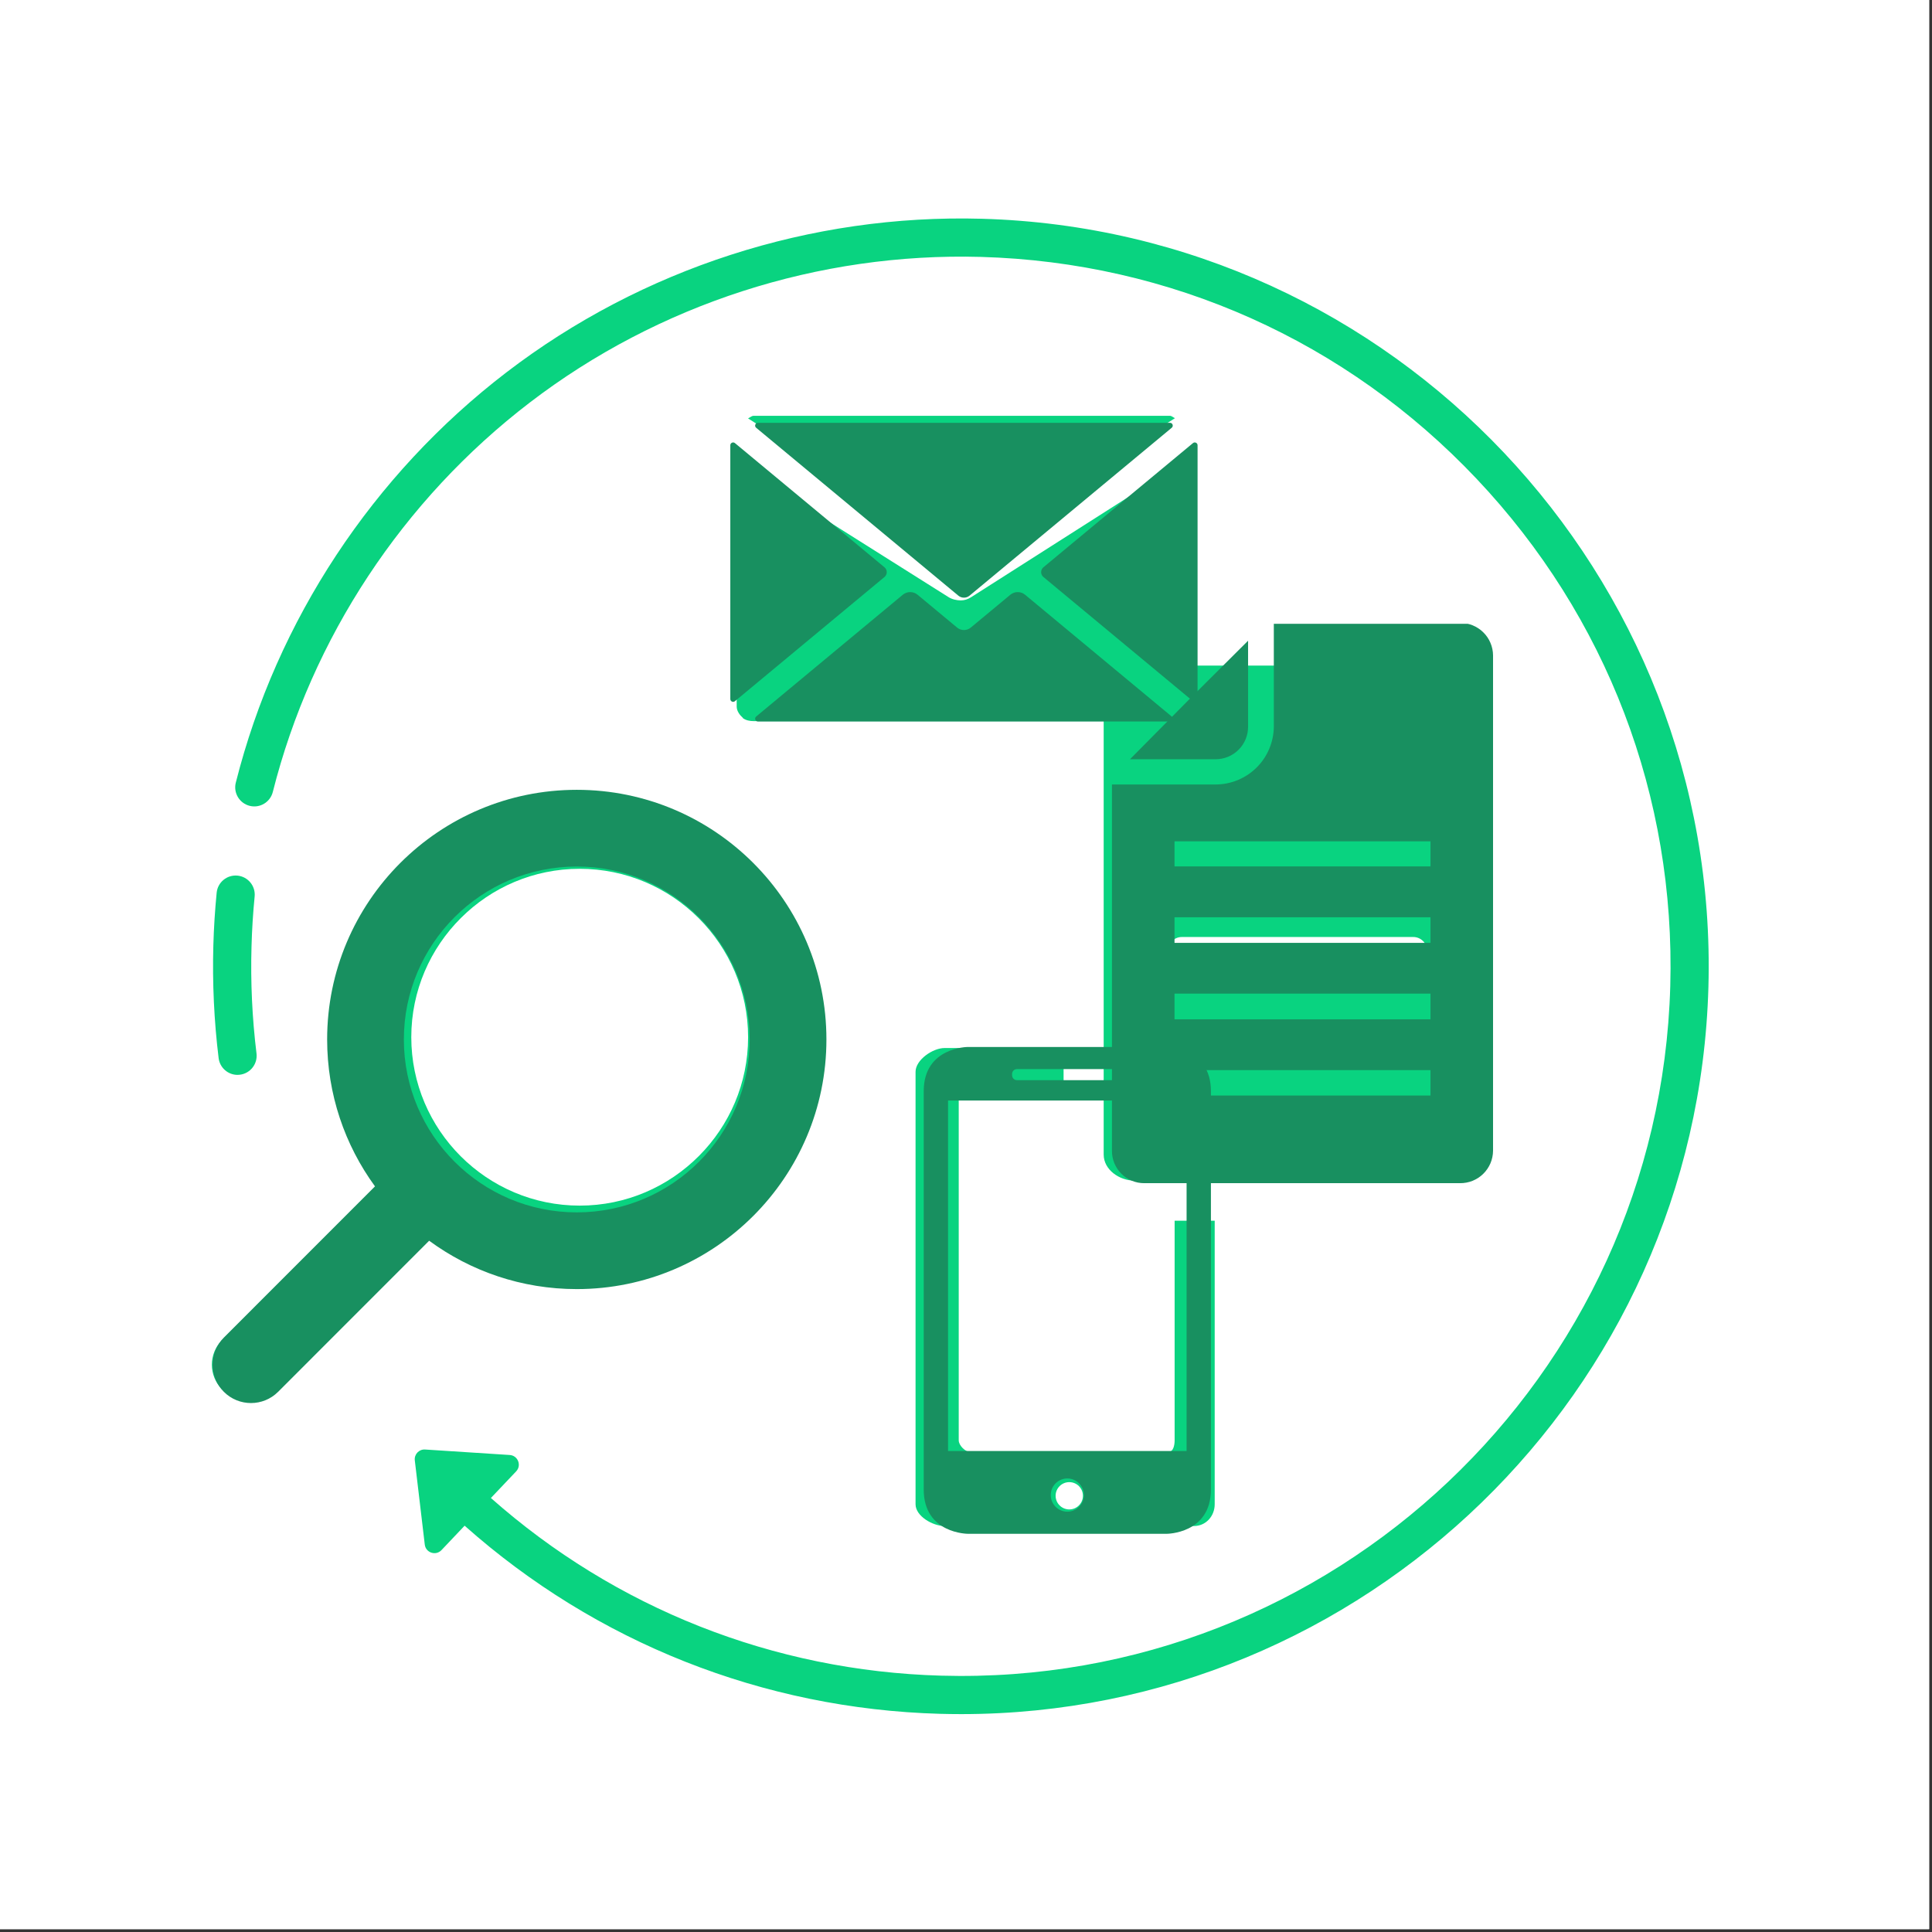
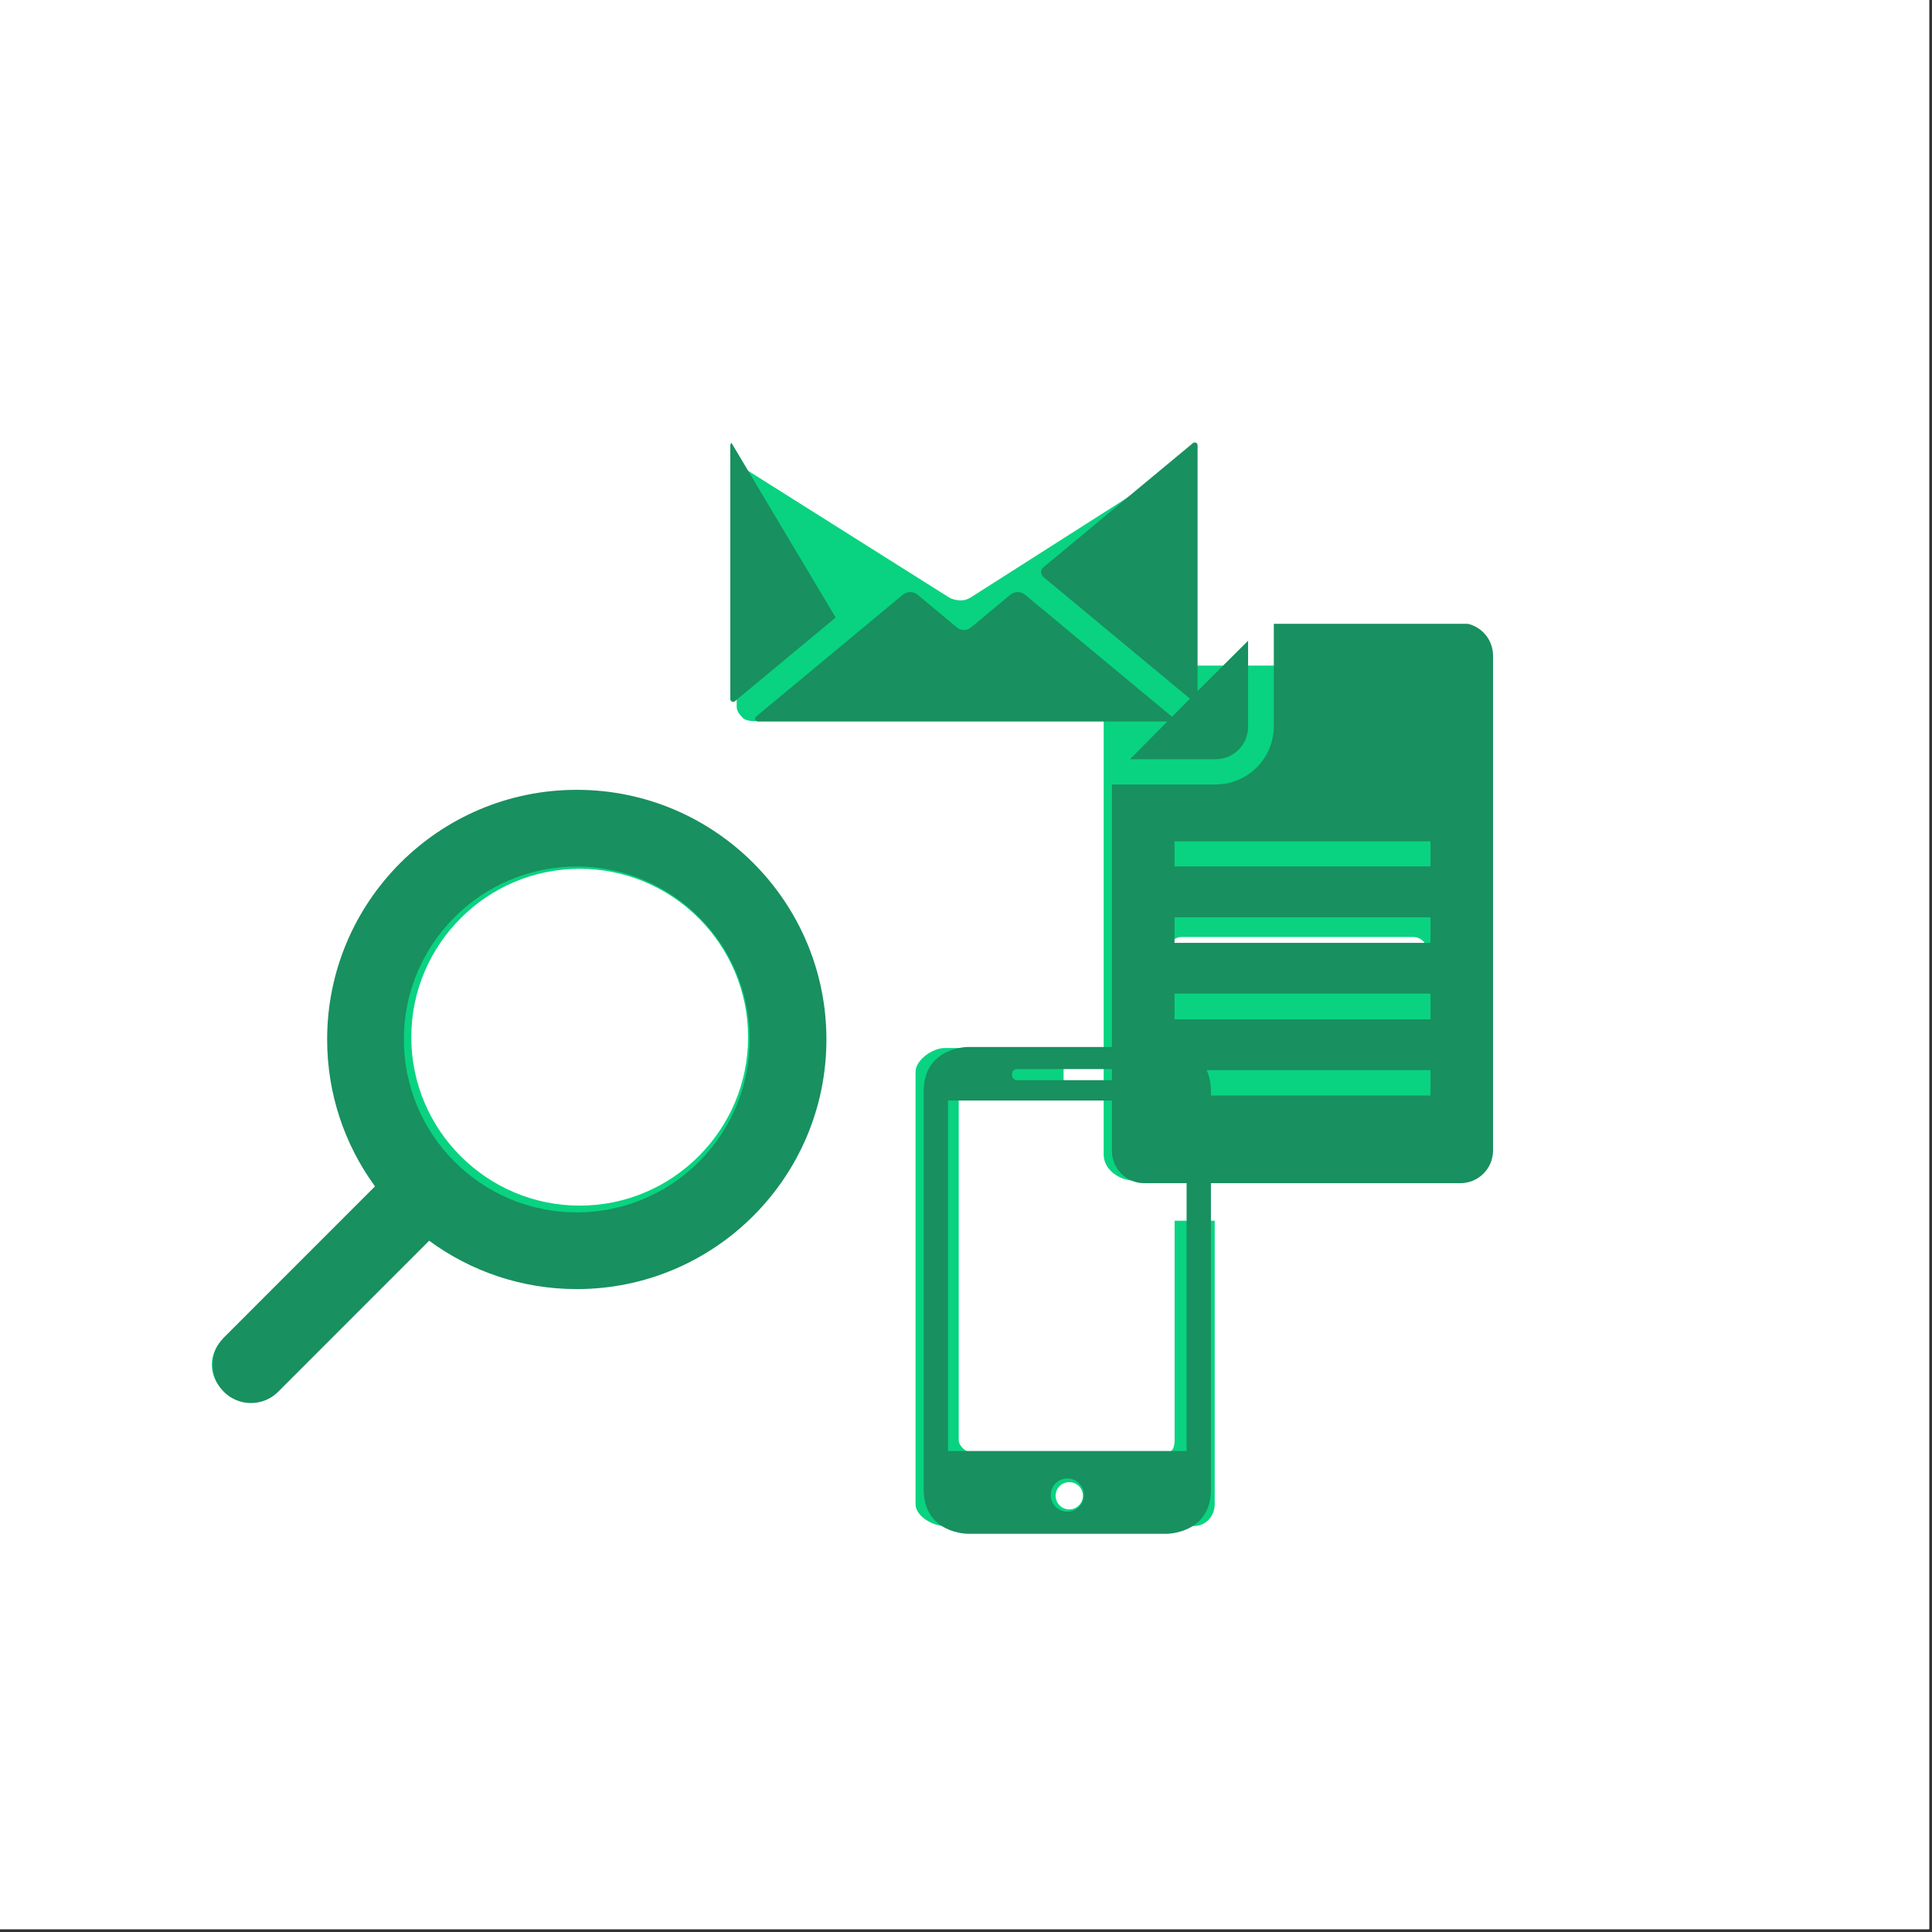
<svg xmlns="http://www.w3.org/2000/svg" width="450" zoomAndPan="magnify" viewBox="0 0 337.5 337.5" height="450" preserveAspectRatio="xMidYMid meet" version="1.2">
  <rect x="0" y="0" width="337.5" height="337.5" fill="#333333" stroke="none" />
  <defs>
    <clipPath id="211a253db8">
      <path d="M 41 38 L 299 38 L 299 299.516 L 41 299.516 Z M 41 38 " />
    </clipPath>
    <clipPath id="5d67934100">
      <path d="M 37 137.934 L 144.367 137.934 L 144.367 245.773 L 37 245.773 Z M 37 137.934 " />
    </clipPath>
    <clipPath id="17c38fea0f">
      <path d="M 131 103 L 205 103 L 205 126.199 L 131 126.199 Z M 131 103 " />
    </clipPath>
    <clipPath id="a43d6d46bd">
-       <path d="M 127.566 77 L 155 77 L 155 123 L 127.566 123 Z M 127.566 77 " />
+       <path d="M 127.566 77 L 155 123 L 127.566 123 Z M 127.566 77 " />
    </clipPath>
    <clipPath id="4836e6c178">
-       <path d="M 131 73.777 L 205 73.777 L 205 105 L 131 105 Z M 131 73.777 " />
-     </clipPath>
+       </clipPath>
    <clipPath id="0883680ed4">
      <path d="M 181 77 L 209.195 77 L 209.195 123 L 181 123 Z M 181 77 " />
    </clipPath>
    <clipPath id="36de852eac">
      <path d="M 194 108.969 L 261 108.969 L 261 207 L 194 207 Z M 194 108.969 " />
    </clipPath>
    <clipPath id="f1b8f1355c">
      <path d="M 161.359 182.895 L 211.535 182.895 L 211.535 268 L 161.359 268 Z M 161.359 182.895 " />
    </clipPath>
  </defs>
  <g id="ea8af35773">
    <path style=" stroke:none;fill-rule:nonzero;fill:#ffffff;fill-opacity:1;" d="M 0 0 L 337 0 L 337 337 L 0 337 Z M 0 0 " />
    <path style=" stroke:none;fill-rule:nonzero;fill:#ffffff;fill-opacity:1;" d="M 0 0 L 337 0 L 337 337 L 0 337 Z M 0 0 " />
    <path style=" stroke:none;fill-rule:nonzero;fill:#09d380;fill-opacity:1;" d="M 75.934 214.105 C 82.941 219.523 91.727 222.734 101.27 222.734 C 124.215 222.734 142.809 204.129 142.809 181.184 C 142.809 158.25 124.215 139.645 101.27 139.645 C 78.324 139.645 59.727 158.25 59.727 181.184 C 59.727 190.227 62.602 198.578 67.508 205.391 L 38.781 234.117 C 36.418 236.48 36.418 240.312 38.781 242.688 C 39.957 243.863 41.52 244.457 43.062 244.457 C 44.609 244.457 46.164 243.863 47.352 242.688 Z M 80.539 160.34 C 85.859 155.043 93.184 151.77 101.266 151.77 C 117.484 151.77 130.684 164.969 130.684 181.188 C 130.684 189.273 127.414 196.594 122.113 201.918 C 116.781 207.285 109.402 210.609 101.266 210.609 C 85.047 210.609 71.848 197.406 71.848 181.188 C 71.848 173.055 75.168 165.672 80.539 160.34 Z M 80.539 160.34 " />
    <g clip-rule="nonzero" clip-path="url(#211a253db8)">
-       <path style=" stroke:none;fill-rule:nonzero;fill:#09d380;fill-opacity:1;" d="M 171.523 38.215 C 141.645 37.375 112.156 46.902 88.473 65.043 C 65.133 82.922 48.34 108.375 41.191 136.723 C 40.738 138.504 41.824 140.316 43.605 140.77 C 45.391 141.227 47.203 140.137 47.656 138.352 C 54.441 111.461 70.375 87.305 92.527 70.336 C 115 53.121 142.988 44.098 171.34 44.879 C 204.438 45.809 235.195 59.574 257.941 83.637 C 280.691 107.699 292.707 139.184 291.777 172.281 C 289.855 240.613 232.707 294.676 164.375 292.719 C 135.098 291.898 107.492 280.941 85.754 261.684 L 90.164 257.035 C 91.156 255.992 90.48 254.266 89.043 254.172 L 74.258 253.215 C 73.199 253.145 72.34 254.055 72.461 255.105 L 74.203 269.82 C 74.371 271.25 76.133 271.832 77.121 270.789 L 81.164 266.523 C 104.098 286.91 133.258 298.516 164.188 299.387 C 165.43 299.418 166.668 299.438 167.906 299.438 C 238.254 299.438 296.449 243.23 298.441 172.469 C 300.461 100.465 243.527 40.238 171.523 38.215 Z M 171.523 38.215 " />
-     </g>
-     <path style=" stroke:none;fill-rule:nonzero;fill:#09d380;fill-opacity:1;" d="M 41.496 187.77 C 41.629 187.77 41.766 187.758 41.906 187.742 C 43.73 187.52 45.031 185.855 44.809 184.027 C 44.051 177.867 43.758 171.57 43.938 165.316 C 44.016 162.43 44.199 159.496 44.484 156.602 C 44.66 154.77 43.32 153.141 41.488 152.961 C 39.652 152.785 38.023 154.125 37.848 155.957 C 37.551 159.004 37.355 162.09 37.27 165.129 C 37.086 171.715 37.395 178.348 38.191 184.84 C 38.398 186.531 39.836 187.77 41.496 187.77 Z M 41.496 187.77 " />
+       </g>
    <path style=" stroke:none;fill-rule:nonzero;fill:#09d380;fill-opacity:1;" d="M 169.512 190.621 L 185.797 190.621 L 185.797 183.078 L 165.012 183.078 C 162.934 183.078 159.938 185.152 159.938 187.23 L 159.938 262.777 C 159.938 264.855 162.934 266.582 165.012 266.582 L 208.57 266.582 C 210.648 266.582 212.195 264.855 212.195 262.777 L 212.195 213.246 L 205.195 213.246 L 205.195 251.609 C 205.195 252.496 204.957 253.652 204.074 253.652 L 169.512 253.652 C 168.629 253.652 167.48 252.496 167.48 251.609 L 167.48 191.73 C 167.48 190.855 168.629 190.621 169.512 190.621 Z M 186.789 258.914 C 188.109 258.914 189.176 259.98 189.176 261.297 C 189.176 262.613 188.109 263.68 186.789 263.68 C 185.473 263.68 184.406 262.613 184.406 261.297 C 184.406 259.98 185.473 258.914 186.789 258.914 Z M 186.789 258.914 " />
-     <path style=" stroke:none;fill-rule:nonzero;fill:#09d380;fill-opacity:1;" d="M 205.258 73.051 C 204.98 72.949 204.688 72.637 204.375 72.637 L 131.656 72.637 C 131.305 72.637 130.977 72.961 130.676 73.09 L 167.938 96.688 Z M 205.258 73.051 " />
    <path style=" stroke:none;fill-rule:nonzero;fill:#09d380;fill-opacity:1;" d="M 255.273 116.273 L 206.27 116.273 L 206.27 80.984 L 169.656 104.316 C 169.059 104.695 168.5 104.883 167.824 104.883 C 167.148 104.883 166.301 104.695 165.707 104.316 L 128.691 80.984 L 128.691 123.41 C 128.691 124.215 129.23 124.922 129.77 125.398 L 129.77 125.449 C 130.309 125.848 131.016 125.973 131.656 125.973 L 192.801 125.973 L 192.801 201.691 C 192.801 204.336 195.535 206.242 198.18 206.242 L 255.273 206.242 C 257.918 206.242 259.605 204.336 259.605 201.691 L 259.605 121.57 C 259.605 118.926 257.918 116.273 255.273 116.273 Z M 246.879 168.531 L 206.461 168.531 C 205.121 168.531 204.035 167.445 204.035 166.105 C 204.035 164.77 205.121 163.684 206.461 163.684 L 246.879 163.684 C 248.215 163.684 249.301 164.77 249.301 166.105 C 249.301 167.445 248.215 168.531 246.879 168.531 Z M 246.879 156.68 L 206.461 156.68 C 205.121 156.68 204.035 155.594 204.035 154.254 C 204.035 152.918 205.121 151.832 206.461 151.832 L 246.879 151.832 C 248.215 151.832 249.301 152.918 249.301 154.254 C 249.301 155.594 248.215 156.68 246.879 156.68 Z M 246.879 156.68 " />
    <g clip-rule="nonzero" clip-path="url(#5d67934100)">
      <path style=" stroke:none;fill-rule:evenodd;fill:#189060;fill-opacity:1;" d="M 65.508 207.246 L 39.105 233.66 C 36.488 236.277 36.488 240.523 39.105 243.137 C 41.723 245.754 45.969 245.75 48.582 243.137 L 74.969 216.742 C 82.191 222.051 91.109 225.191 100.758 225.191 C 124.824 225.191 144.367 205.648 144.367 181.582 C 144.367 157.512 124.824 137.973 100.758 137.973 C 76.688 137.973 57.148 157.512 57.148 181.582 C 57.148 191.172 60.254 200.043 65.508 207.246 Z M 130.961 181.582 C 130.961 198.254 117.43 211.789 100.758 211.789 C 84.086 211.789 70.551 198.254 70.551 181.582 C 70.551 164.91 84.086 151.375 100.758 151.375 C 117.43 151.375 130.961 164.91 130.961 181.582 Z M 130.961 181.582 " />
    </g>
    <g clip-rule="nonzero" clip-path="url(#17c38fea0f)">
      <path style=" stroke:none;fill-rule:nonzero;fill:#189060;fill-opacity:1;" d="M 204.691 125.172 L 179.074 103.898 C 178.324 103.277 177.238 103.277 176.492 103.898 L 169.59 109.629 C 168.895 110.207 167.887 110.207 167.195 109.629 L 160.293 103.898 C 159.543 103.277 158.457 103.277 157.707 103.898 L 132.09 125.172 C 131.738 125.465 131.945 126.035 132.402 126.035 L 204.379 126.035 C 204.836 126.035 205.043 125.465 204.691 125.172 " />
    </g>
    <g clip-rule="nonzero" clip-path="url(#a43d6d46bd)">
      <path style=" stroke:none;fill-rule:nonzero;fill:#189060;fill-opacity:1;" d="M 154.508 99.098 L 128.383 77.402 C 128.062 77.141 127.578 77.367 127.578 77.781 L 127.578 122.113 C 127.578 122.527 128.062 122.754 128.383 122.492 L 154.508 100.797 C 155.039 100.355 155.039 99.539 154.508 99.098 " />
    </g>
    <g clip-rule="nonzero" clip-path="url(#4836e6c178)">
-       <path style=" stroke:none;fill-rule:nonzero;fill:#189060;fill-opacity:1;" d="M 132.09 74.723 L 167.41 104.051 C 167.98 104.523 168.805 104.523 169.371 104.051 L 204.691 74.723 C 205.043 74.43 204.836 73.859 204.379 73.859 L 132.402 73.859 C 131.945 73.859 131.738 74.43 132.09 74.723 " />
-     </g>
+       </g>
    <g clip-rule="nonzero" clip-path="url(#0883680ed4)">
      <path style=" stroke:none;fill-rule:nonzero;fill:#189060;fill-opacity:1;" d="M 208.402 77.402 L 182.273 99.098 C 181.742 99.539 181.742 100.355 182.273 100.797 L 208.402 122.492 C 208.719 122.754 209.203 122.527 209.203 122.113 L 209.203 77.781 C 209.203 77.367 208.719 77.141 208.402 77.402 " />
    </g>
    <g clip-rule="nonzero" clip-path="url(#36de852eac)">
      <path style=" stroke:none;fill-rule:nonzero;fill:#189060;fill-opacity:1;" d="M 255.062 108.82 L 222.523 108.82 L 222.523 126.945 C 222.52 127.613 222.445 128.27 222.312 128.918 C 222.176 129.57 221.98 130.203 221.723 130.812 C 221.465 131.426 221.148 132.008 220.777 132.559 C 220.406 133.109 219.984 133.617 219.512 134.086 C 219.039 134.555 218.527 134.969 217.973 135.34 C 217.418 135.707 216.836 136.016 216.223 136.27 C 215.605 136.523 214.973 136.715 214.324 136.844 C 213.672 136.973 213.012 137.039 212.348 137.039 L 194.246 137.039 L 194.246 201.027 C 194.242 201.402 194.277 201.77 194.348 202.133 C 194.418 202.5 194.523 202.855 194.664 203.199 C 194.809 203.543 194.98 203.871 195.188 204.18 C 195.391 204.492 195.629 204.777 195.891 205.039 C 196.152 205.305 196.441 205.539 196.75 205.746 C 197.059 205.949 197.387 206.125 197.73 206.266 C 198.074 206.406 198.43 206.516 198.793 206.586 C 199.16 206.656 199.527 206.691 199.902 206.688 L 255.062 206.688 C 255.438 206.691 255.809 206.656 256.176 206.586 C 256.543 206.52 256.902 206.414 257.25 206.273 C 257.598 206.133 257.926 205.957 258.242 205.754 C 258.555 205.547 258.844 205.312 259.113 205.051 C 259.379 204.789 259.617 204.5 259.828 204.191 C 260.039 203.883 260.219 203.555 260.367 203.211 C 260.512 202.863 260.625 202.508 260.699 202.141 C 260.777 201.773 260.816 201.402 260.82 201.027 L 260.82 114.473 C 260.816 114.102 260.777 113.73 260.699 113.363 C 260.621 112.996 260.512 112.641 260.363 112.297 C 260.219 111.949 260.039 111.621 259.828 111.312 C 259.617 111.004 259.379 110.719 259.109 110.457 C 258.844 110.191 258.555 109.957 258.238 109.754 C 257.926 109.547 257.594 109.375 257.25 109.234 C 256.902 109.094 256.543 108.988 256.176 108.918 C 255.809 108.852 255.438 108.816 255.062 108.82 Z M 249.891 191.375 L 205.176 191.375 L 205.176 186.938 L 249.891 186.938 Z M 249.891 178.066 L 205.176 178.066 L 205.176 173.578 L 249.891 173.578 Z M 249.891 164.711 L 205.176 164.711 L 205.176 160.238 L 249.891 160.238 Z M 249.891 151.355 L 205.176 151.355 L 205.176 146.973 L 249.891 146.973 Z M 249.891 151.355 " />
    </g>
    <path style=" stroke:none;fill-rule:nonzero;fill:#189060;fill-opacity:1;" d="M 218.027 126.945 L 218.027 111.926 L 207.676 122.242 L 197.395 132.633 L 212.348 132.633 C 212.723 132.633 213.09 132.598 213.457 132.523 C 213.824 132.453 214.18 132.344 214.523 132.203 C 214.871 132.059 215.199 131.887 215.508 131.676 C 215.82 131.469 216.105 131.234 216.371 130.969 C 216.633 130.707 216.871 130.418 217.078 130.109 C 217.285 129.797 217.457 129.469 217.602 129.125 C 217.742 128.777 217.852 128.422 217.922 128.059 C 217.992 127.691 218.027 127.32 218.027 126.945 Z M 218.027 126.945 " />
    <g clip-rule="nonzero" clip-path="url(#f1b8f1355c)">
      <path style=" stroke:none;fill-rule:evenodd;fill:#189060;fill-opacity:1;" d="M 169.082 182.895 C 169.082 182.895 161.363 182.895 161.363 190.625 L 161.363 260.207 C 161.363 267.938 169.082 267.938 169.082 267.938 L 203.816 267.938 C 203.816 267.938 211.535 267.938 211.535 260.207 L 211.535 190.625 C 211.535 182.895 203.816 182.895 203.816 182.895 Z M 165.613 192.25 L 165.613 253.48 L 207.285 253.48 L 207.285 192.25 Z M 186.449 264.07 C 188.047 264.07 189.344 262.773 189.344 261.172 C 189.344 259.57 188.047 258.273 186.449 258.273 C 184.852 258.273 183.555 259.57 183.555 261.172 C 183.555 262.773 184.852 264.07 186.449 264.07 Z M 177.652 186.762 C 177.184 186.762 176.801 187.133 176.801 187.613 L 176.801 187.84 C 176.801 188.312 177.184 188.691 177.652 188.691 L 195.242 188.691 C 195.715 188.691 196.098 188.32 196.098 187.84 L 196.098 187.613 C 196.098 187.141 195.711 186.762 195.242 186.762 Z M 177.652 186.762 " />
    </g>
  </g>
</svg>